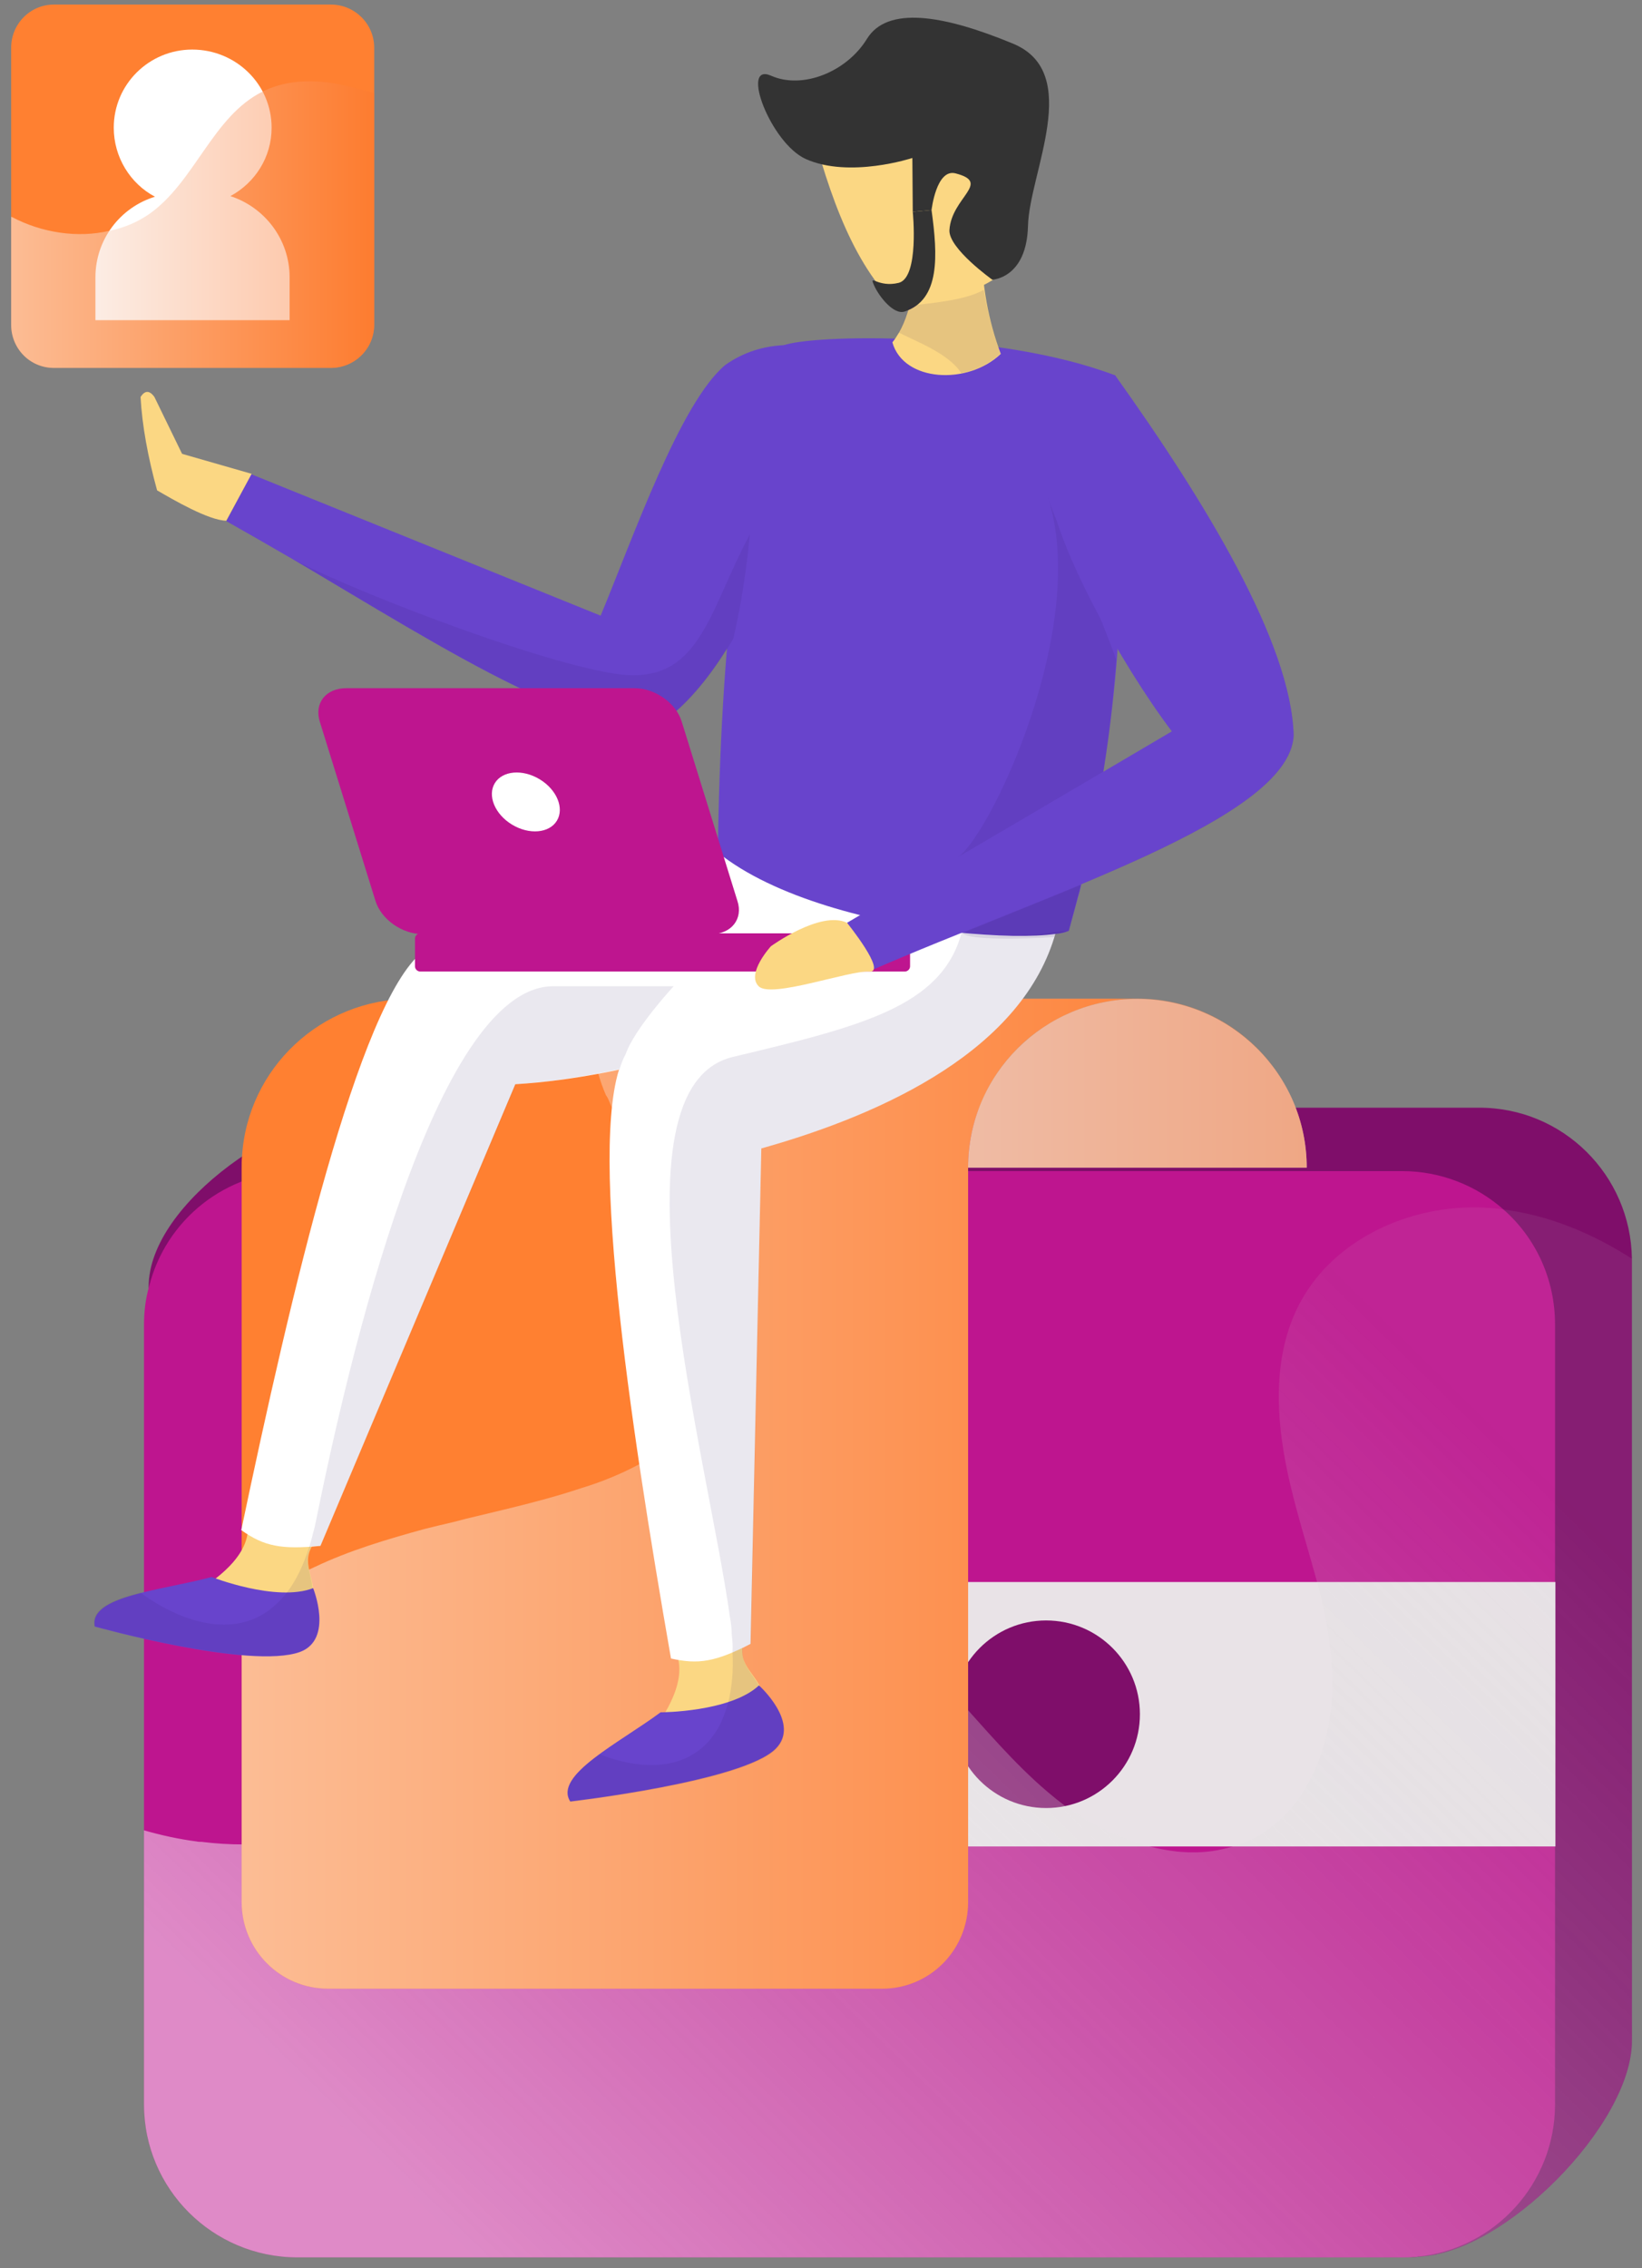
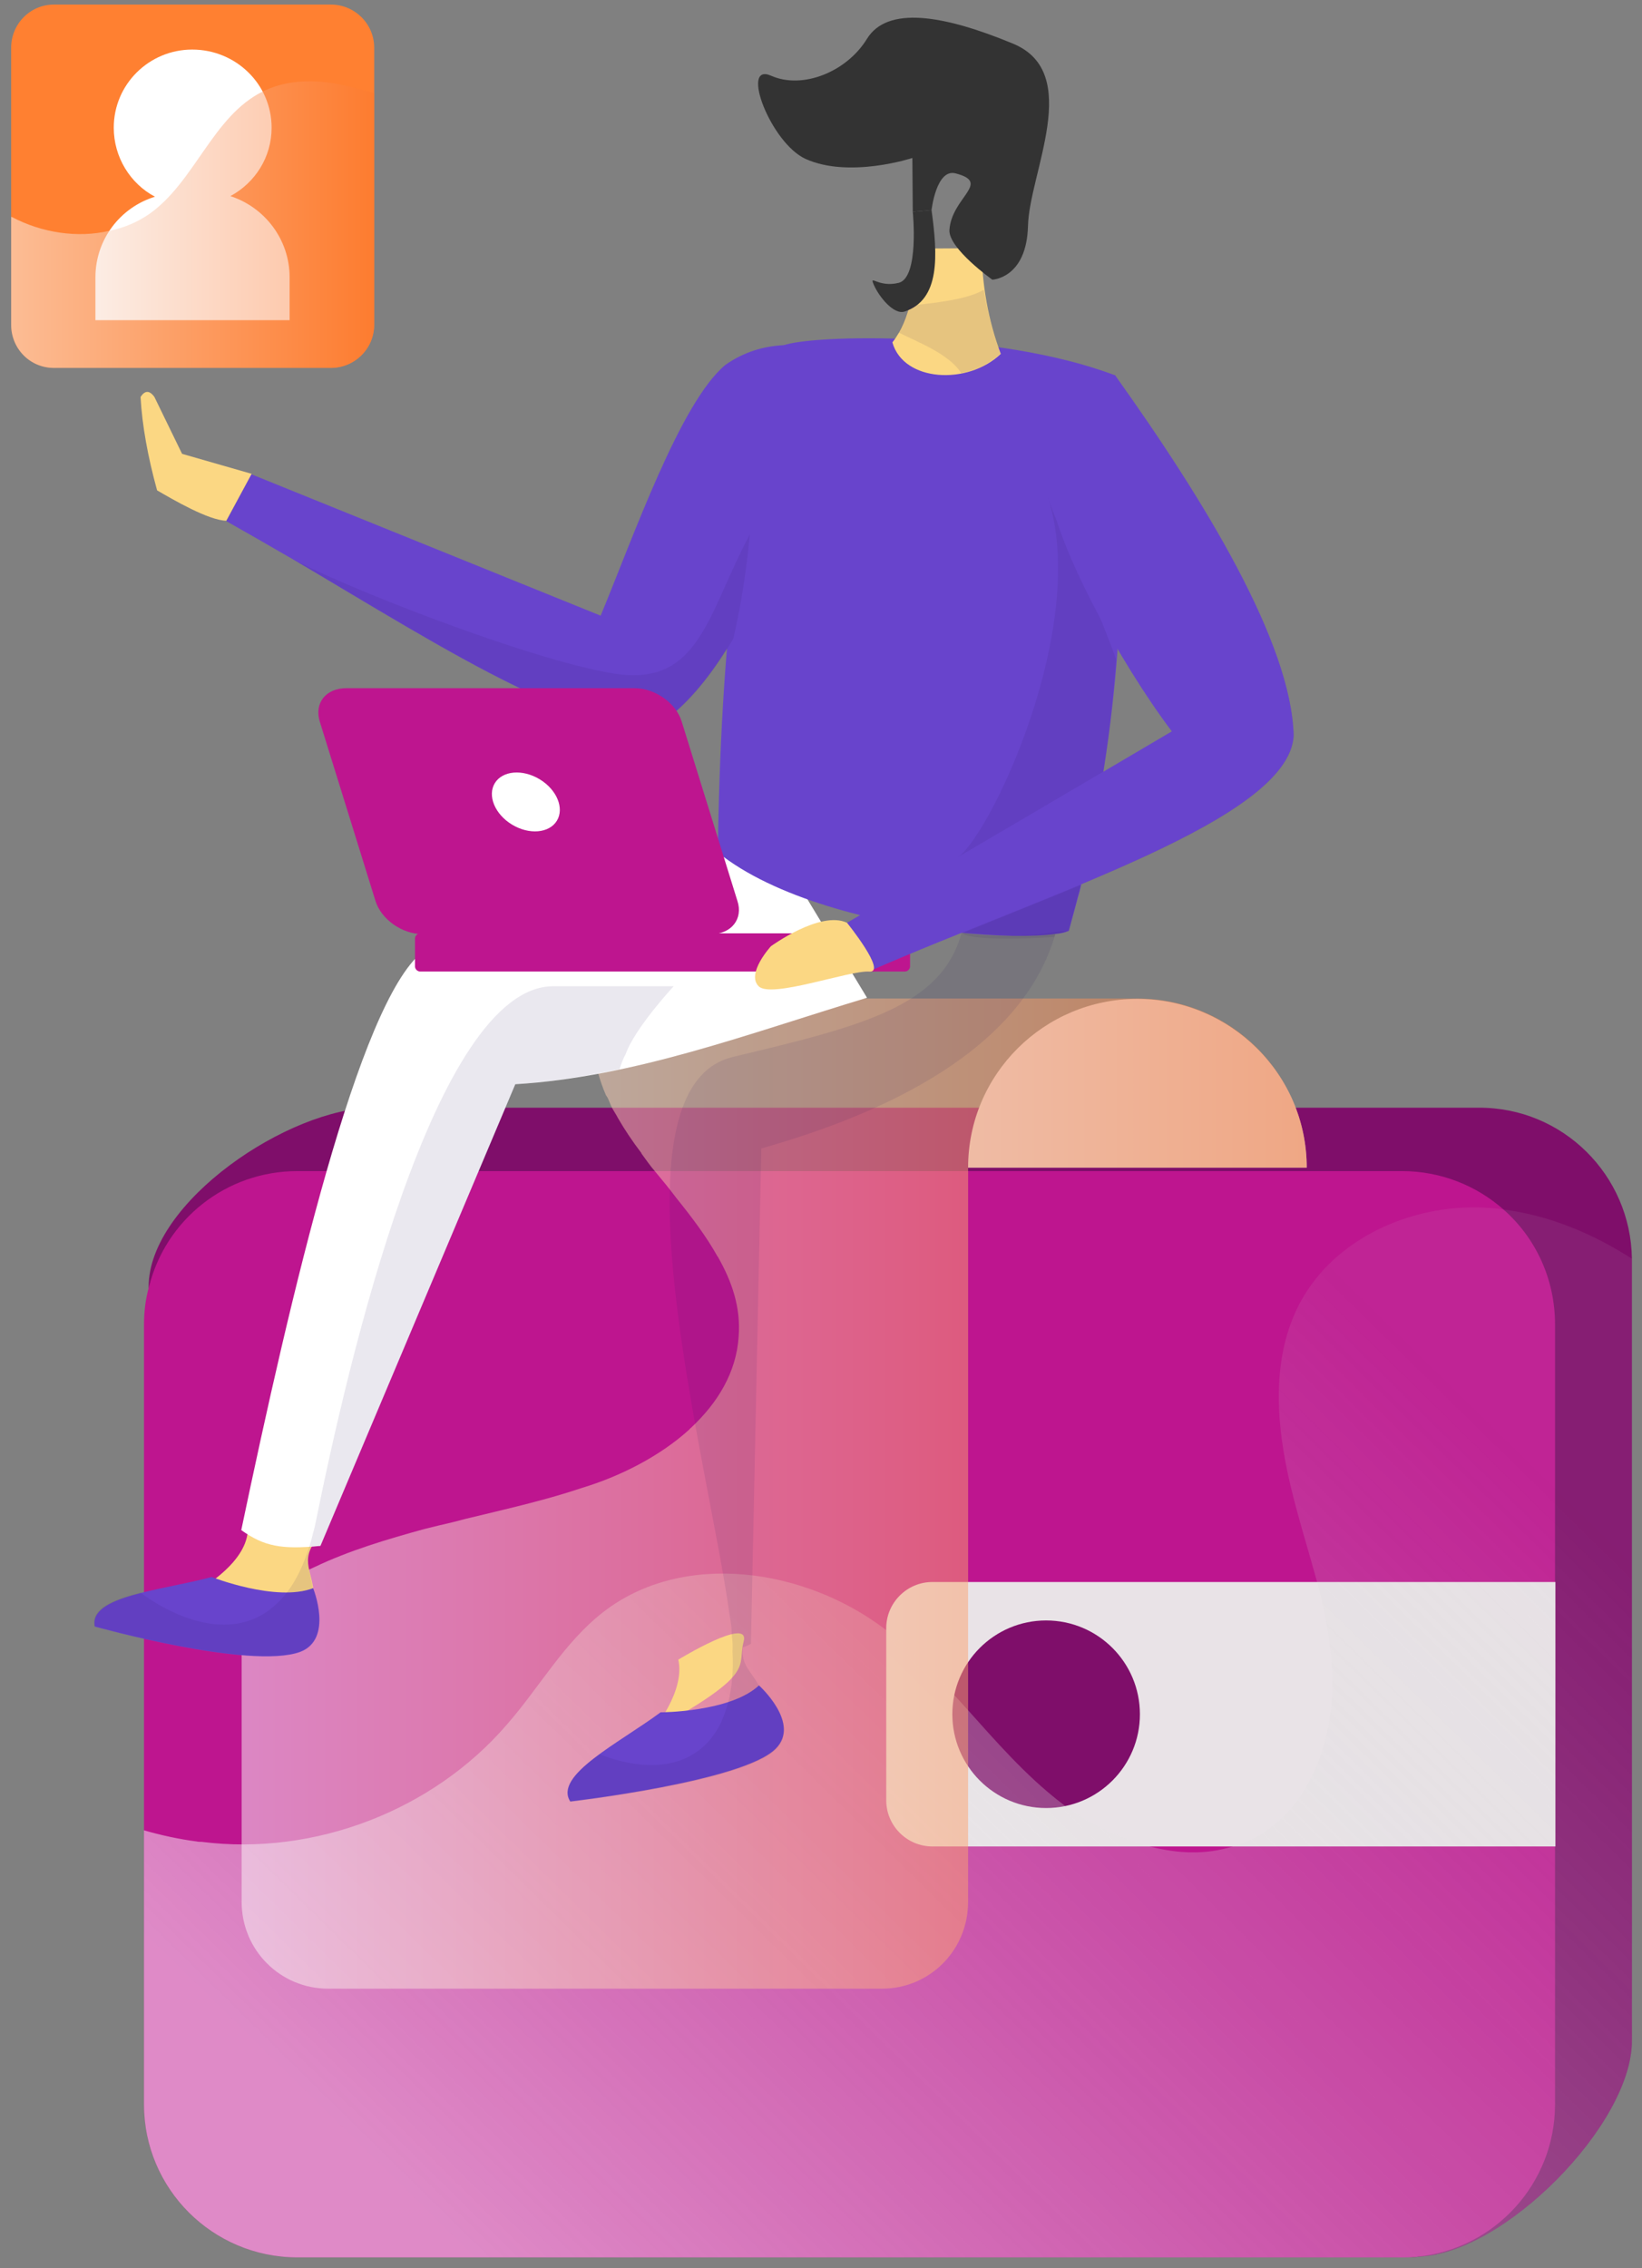
<svg xmlns="http://www.w3.org/2000/svg" width="118" height="163" viewBox="0 0 118 163" fill="none">
  <rect x="0" y="0" width="118" height="163" fill="#808080" stroke="none" />
  <path d="M117.275 90.455V146.667C117.275 152.688 107.994 162.052 101.889 162.163C101.834 162.19 101.806 162.19 101.751 162.19H101.53L26.867 157.688C20.79 157.688 15.846 152.743 15.846 146.667L14.465 132.358L10.681 92.472C10.681 86.367 20.79 79.6 26.867 79.6H106.254C112.303 79.572 117.192 84.434 117.275 90.455Z" fill="#7F0E6A" />
  <path d="M111.75 95.178V151.224C111.75 156.914 107.413 161.61 101.889 162.162C101.779 162.19 101.64 162.19 101.53 162.19C101.254 162.218 101.033 162.218 100.757 162.218H21.37C15.293 162.218 10.349 157.301 10.349 151.224V95.178C10.349 94.267 10.46 93.328 10.708 92.472C11.896 87.665 16.233 84.157 21.37 84.157H100.757C103.546 84.157 106.115 85.207 108.049 86.919C110.341 88.936 111.75 91.891 111.75 95.178Z" fill="#BE158F" />
  <path d="M111.778 132.689H67.002C65.179 132.689 63.688 131.198 63.688 129.375V117C63.688 115.177 65.179 113.685 67.002 113.685H111.778V132.689Z" fill="#E9E3E7" />
  <path d="M75.178 129.927C78.901 129.927 81.918 126.91 81.918 123.187C81.918 119.465 78.901 116.448 75.178 116.448C71.456 116.448 68.439 119.465 68.439 123.187C68.439 126.91 71.456 129.927 75.178 129.927Z" fill="#7F0E6A" />
  <path opacity="0.5" d="M117.275 90.455V146.667C117.275 152.688 107.994 162.052 101.889 162.163C101.834 162.19 101.806 162.19 101.751 162.19H101.53C101.254 162.218 101.033 162.218 100.757 162.218H21.37C15.293 162.218 10.349 157.301 10.349 151.224V131.53C11.592 131.889 12.863 132.165 14.133 132.331C14.244 132.358 14.382 132.358 14.492 132.358C22.586 133.38 31.093 130.121 36.424 123.933C38.772 121.254 40.54 118.022 43.358 115.84C49.103 111.393 57.832 112.691 63.605 117.083C64.102 117.47 64.599 117.884 65.069 118.298C66.312 119.376 67.472 120.591 68.577 121.806C70.759 124.182 72.831 126.696 75.317 128.795C75.703 129.126 76.118 129.458 76.559 129.789C78.382 131.088 80.454 132.137 82.636 132.69C84.625 133.214 86.669 133.297 88.575 132.69C89.266 132.524 89.929 132.22 90.536 131.861C94.403 129.541 95.95 124.569 95.729 120.011C95.619 117.857 95.204 115.757 94.652 113.686C94.017 111.365 93.299 109.1 92.746 106.78C91.697 102.388 91.31 97.499 93.464 93.549C95.95 88.964 101.447 86.533 106.64 86.781C107.11 86.809 107.607 86.837 108.049 86.92C111.336 87.334 114.485 88.66 117.275 90.455Z" fill="url(#paint0_linear)" />
-   <path d="M81.67 71.782C78.742 71.782 76.09 72.86 73.991 74.545C73.963 74.6 73.88 74.655 73.853 74.655C72.416 75.898 71.284 77.417 70.566 79.13C70.51 79.268 70.427 79.434 70.372 79.6C69.847 80.925 69.571 82.389 69.571 83.909V136.667C69.571 140.147 66.809 142.91 63.384 142.91H23.58C20.155 142.91 17.365 140.147 17.365 136.667V83.909C17.365 83.632 17.365 83.384 17.393 83.108C17.78 76.754 23.083 71.782 29.491 71.782H81.67Z" fill="#FF8031" />
  <path d="M93.906 83.908H69.571C69.571 77.196 75.04 71.782 81.725 71.782C88.409 71.782 93.906 77.196 93.906 83.908Z" fill="#E2D7DA" />
  <path opacity="0.5" d="M93.906 83.908H69.571V136.667C69.571 140.147 66.809 142.909 63.384 142.909H23.58C20.155 142.909 17.365 140.147 17.365 136.667V115.895C17.918 115.425 18.525 114.956 19.133 114.541C20.266 113.823 21.426 113.133 22.613 112.608C25.099 111.42 27.806 110.619 30.513 109.873C31.176 109.708 31.867 109.542 32.585 109.376C33.193 109.21 33.745 109.072 34.353 108.934C36.867 108.326 39.38 107.746 41.839 106.918C44.573 106.089 47.418 104.653 49.545 102.719C49.573 102.664 49.656 102.609 49.683 102.581L49.711 102.553C51.562 100.813 52.915 98.631 53.081 96.062C53.246 93.963 52.611 92.112 51.589 90.317C51.589 90.289 51.562 90.289 51.562 90.289C50.761 88.853 49.739 87.499 48.606 86.091C48.109 85.428 47.584 84.792 47.032 84.129C46.7 83.743 46.396 83.301 46.092 82.886V82.859C45.457 82.03 44.905 81.201 44.407 80.345C44.269 80.069 44.104 79.848 43.965 79.572C43.855 79.351 43.772 79.102 43.662 78.881C43.634 78.854 43.606 78.771 43.551 78.715C42.612 76.561 42.308 74.13 42.695 71.755H81.725C86.918 71.755 91.338 74.986 93.105 79.572C93.63 80.925 93.906 82.389 93.906 83.908Z" fill="url(#paint1_linear)" />
  <path d="M17.78 110.26C17.421 112.58 14.161 114.32 14.161 114.32C14.161 114.32 22.255 117.248 22.503 115.26C22.78 113.243 21.454 112.387 22.614 110.812C23.802 109.21 17.78 110.26 17.78 110.26Z" fill="#FBD783" />
  <path d="M17.338 109.956C20.902 92.969 25.763 72.114 30.348 68.412C36.591 64.324 44.878 61.314 55.236 60.015L62.307 71.7C53.717 74.296 45.623 77.39 37.033 77.915L23.029 111.089C20.211 111.365 18.968 111.117 17.338 109.956Z" fill="white" />
  <path d="M22.503 114.127C19.852 115.149 15.211 113.326 15.211 113.326C11.62 114.293 6.372 114.68 6.814 116.889C6.814 116.889 17.973 120.011 21.564 118.712C23.995 117.801 22.503 114.127 22.503 114.127Z" fill="#6844CC" />
-   <path d="M48.745 119.265C49.27 121.558 46.894 124.375 46.894 124.375C46.894 124.375 55.485 124.099 54.987 122.138C54.49 120.177 52.943 119.845 53.441 117.967C53.938 116.089 48.745 119.265 48.745 119.265Z" fill="#FBD783" />
-   <path d="M48.22 119.182C45.236 102.084 42.06 80.925 44.933 75.788C49.214 69.683 55.816 63.8 64.959 58.773L75.87 67.004C73.549 75.373 63.66 80.014 54.711 82.528L53.938 118.133C51.396 119.431 50.181 119.624 48.22 119.182Z" fill="white" />
+   <path d="M48.745 119.265C49.27 121.558 46.894 124.375 46.894 124.375C54.49 120.177 52.943 119.845 53.441 117.967C53.938 116.089 48.745 119.265 48.745 119.265Z" fill="#FBD783" />
  <path d="M54.545 121.115C52.473 123.049 47.474 123.049 47.474 123.049C44.49 125.259 39.767 127.579 40.983 129.457C40.983 129.457 53.385 128.021 55.733 125.673C57.583 123.85 54.545 121.115 54.545 121.115Z" fill="#6844CC" />
  <path d="M61.009 25.46C58.744 32.918 55.954 40.542 52.667 45.901C51.313 48.221 49.794 50.127 48.247 51.397C43.828 54.38 31.95 46.619 20.846 40.072C20.819 40.072 20.819 40.045 20.791 40.045C19.272 39.161 17.725 38.277 16.261 37.448L18.056 34.078L43.165 44.243C45.513 38.581 48.883 28.94 52.114 26.233C54.766 24.355 57.832 24.549 61.009 25.46Z" fill="#6844CC" />
  <path d="M78.383 60.374C78.19 61.452 77.914 62.501 77.693 63.579C77.637 63.883 77.555 64.186 77.472 64.463C77.251 65.264 77.03 66.092 76.809 66.893C76.532 67.004 76.256 67.087 75.842 67.114C74.323 67.335 71.616 67.308 68.522 66.976C62.777 66.313 55.623 64.518 51.59 61.258C51.755 46.895 53.164 33.167 56.285 24.825C58.247 24.051 71.588 23.72 80.151 26.979C81.063 38.001 80.759 49.132 78.383 60.374Z" fill="#6844CC" />
  <path d="M16.261 37.42C14.99 37.393 12.477 35.929 11.289 35.238C10.626 32.835 10.212 30.57 10.101 28.526C10.405 28.056 10.737 28.029 11.096 28.526L13.085 32.614L18.084 34.05L16.261 37.42Z" fill="#FBD783" />
  <path d="M64.13 24.604C65.428 22.974 65.76 20.488 65.898 17.864L70.538 17.836C70.566 20.46 71.008 23.002 71.919 25.432C69.544 27.697 64.931 27.449 64.13 24.604Z" fill="#FBD783" />
-   <path d="M64.266 21.792C65.558 22.674 69.281 21.354 71.342 20.123L74.789 7.661L65.941 1.905L57.902 7.526C59.313 13.131 60.995 18.477 64.266 21.792Z" fill="#FBD783" />
  <path d="M57.908 11.428C61.057 12.836 65.566 11.353 65.566 11.353L65.595 15.224L66.944 15.095C66.944 15.095 67.284 12.093 68.673 12.46C71.275 13.134 68.378 14.173 68.229 16.535C68.159 17.855 71.311 20.099 71.311 20.099C71.311 20.099 73.78 20.011 73.875 16.234C73.966 12.43 77.857 5.232 72.802 3.138C67.747 1.044 63.758 0.421 62.3 2.796C60.841 5.17 57.67 6.442 55.414 5.442C53.157 4.441 55.383 10.297 57.908 11.428Z" fill="#333333" />
  <path d="M65.595 15.224C65.595 15.224 66.073 19.926 64.594 20.324C63.084 20.699 62.438 19.645 62.804 20.486C63.171 21.328 64.246 22.659 65.017 22.385C67.576 21.532 67.391 18.351 66.943 15.095L65.595 15.224Z" fill="#333333" />
  <path opacity="0.1" d="M48.413 70.871C48.413 70.871 45.596 73.909 44.96 75.76C44.794 76.036 44.656 76.423 44.518 76.838C44.491 76.92 44.491 76.976 44.408 77.031C44.435 76.976 44.491 76.92 44.491 76.838C42.032 77.362 39.546 77.749 37.06 77.915L23.028 111.089C22.807 111.117 22.559 111.117 22.365 111.117C21.785 112.166 22.338 112.94 22.448 114.1H22.476C22.476 114.1 23.967 117.801 21.537 118.685C17.973 119.983 6.786 116.862 6.786 116.862C6.538 115.619 8.085 114.956 10.101 114.459C12.753 116.393 16.454 117.774 19.271 115.757C19.741 115.398 20.183 115.011 20.625 114.431C21.26 113.603 21.785 112.525 22.227 111.172C22.31 110.868 22.421 110.509 22.503 110.15C22.586 109.874 22.669 109.515 22.724 109.211C24.962 98.162 31.204 70.871 39.767 70.871C48.413 70.871 48.413 70.871 48.413 70.871Z" fill="#2A195B" />
  <path opacity="0.1" d="M76.809 66.893C76.56 66.976 76.228 67.087 75.842 67.114C73.466 75.429 63.633 80.014 54.711 82.528L53.965 118.133C53.772 118.215 53.578 118.326 53.385 118.381C53.219 119.597 53.993 120.121 54.545 121.143C54.545 121.143 54.573 121.171 54.6 121.199C55.07 121.641 57.418 124.044 55.761 125.701C53.385 128.077 40.983 129.485 40.983 129.485C40.32 128.436 41.425 127.276 43.082 126.06C46.617 127.441 50.098 127.137 51.755 123.906C51.976 123.436 52.17 122.939 52.335 122.331C52.584 121.309 52.722 120.121 52.639 118.685C52.667 118.298 52.639 117.884 52.584 117.442C52.584 117.028 52.529 116.586 52.446 116.144C50.899 104.929 43.413 78.163 52.667 75.953C61.92 73.744 67.666 72.335 69.102 67.031C69.102 67.031 70.566 67.308 72.721 67.225C73.66 67.225 74.737 67.169 75.842 66.976C76.228 66.921 76.56 66.893 76.809 66.893Z" fill="#2A195B" />
  <path opacity="0.1" d="M80.206 47.392C80.013 50.072 79.737 52.723 79.295 55.43V55.458L68.798 61.618C71.008 60.292 78.383 45.072 75.289 35.68C75.317 35.819 75.455 36.205 75.814 37.117C76.173 37.945 76.726 39.244 77.61 41.094C78.079 42.116 78.632 43.304 79.129 44.575C79.129 44.602 79.129 44.602 79.157 44.63C79.516 45.569 79.902 46.481 80.206 47.392Z" fill="#2A195B" />
  <path opacity="0.1" d="M77.444 64.463C77.251 65.291 77.03 66.065 76.809 66.894C76.56 66.976 76.229 67.087 75.842 67.115C75.814 67.17 75.814 67.28 75.759 67.335C73.715 67.474 69.682 67.584 69.158 67.059L69.185 67.032H69.213L73.577 65.264L77.721 63.579C77.693 63.551 77.555 64.104 77.444 64.463Z" fill="#2A195B" />
  <path opacity="0.1" d="M71.892 25.405C71.118 26.151 70.124 26.62 69.074 26.814C68.19 25.377 65.649 24.466 64.572 23.886C64.876 23.361 65.152 22.726 65.29 22.007C65.29 21.98 65.318 21.98 65.318 21.98C66.837 21.786 69.406 21.593 70.704 20.82C70.953 22.394 71.339 23.913 71.892 25.405Z" fill="#2A195B" />
  <path opacity="0.1" d="M92.968 52.889C92.747 56.646 85.924 60.126 77.665 63.551C77.61 63.855 77.527 64.159 77.445 64.435C77.251 65.264 77.002 66.037 76.809 66.866H76.781C76.505 66.976 76.229 67.059 75.815 67.087C74.296 67.308 71.589 67.28 68.495 66.949C68.495 66.921 68.522 66.921 68.522 66.921C69.71 66.231 71.091 65.402 72.5 64.463C74.351 63.22 76.367 61.839 78.356 60.347C84.295 55.9 90.013 50.679 91.642 46.978C92.471 49.132 92.913 51.121 92.968 52.889Z" fill="#2A195B" />
  <path opacity="0.1" d="M53.883 38.415C53.883 38.415 53.579 42.172 52.695 45.901C51.341 48.221 49.822 50.127 48.275 51.398C43.856 54.381 31.978 46.619 20.874 40.072C24.078 41.923 38.028 47.447 44.187 48.414C50.319 49.353 50.844 44.05 53.883 38.415Z" fill="#2A195B" />
  <path d="M51.105 67.13H30.373C28.894 67.13 27.387 66.061 26.98 64.732L22.979 51.851C22.573 50.523 23.414 49.454 24.893 49.454H45.596C47.075 49.454 48.583 50.523 48.989 51.851L52.99 64.732C53.425 66.032 52.555 67.13 51.105 67.13Z" fill="#BE158F" />
  <path d="M40.018 58.981C40.568 58.082 40.016 56.747 38.785 56.001C37.554 55.254 36.11 55.377 35.56 56.276C35.011 57.176 35.563 58.51 36.794 59.257C38.025 60.004 39.468 59.88 40.018 58.981Z" fill="white" />
  <path d="M65.024 69.816H30.199C29.996 69.816 29.822 69.642 29.822 69.44V67.447C29.822 67.245 29.996 67.072 30.199 67.072H65.024C65.227 67.072 65.401 67.245 65.401 67.447V69.44C65.401 69.642 65.227 69.816 65.024 69.816Z" fill="#BE158F" />
  <path d="M60.871 66.313L84.212 52.557C80.593 47.779 75.539 38.746 75.318 34.492C75.456 31.261 77.5 28.941 80.124 26.952C86.615 36.039 92.802 46.204 92.968 52.861C92.637 58.883 75.29 64.186 62.473 69.794L60.871 66.313Z" fill="#6844CC" />
  <path d="M60.871 66.313C58.965 65.402 55.402 67.998 55.402 67.998C55.402 67.998 53.606 69.96 54.518 70.871C55.402 71.783 61.064 69.711 62.473 69.821C63.771 69.904 60.871 66.313 60.871 66.313Z" fill="#FBD783" />
  <path d="M26.891 3.431V23.336C26.891 25.062 25.486 26.439 23.775 26.439H3.874C2.163 26.439 0.802 25.062 0.802 23.336V3.431C0.802 1.705 2.185 0.328 3.874 0.328H23.775C25.486 0.328 26.891 1.705 26.891 3.431Z" fill="#FF8031" />
  <path d="M20.813 19.927V23.008H6.858V19.927C6.858 17.218 8.636 14.902 11.137 14.137C9.36 13.197 8.175 11.297 8.175 9.177C8.175 6.053 10.72 3.562 13.814 3.562C16.951 3.562 19.519 6.053 19.519 9.177C19.519 11.297 18.334 13.132 16.556 14.093C19.036 14.902 20.813 17.218 20.813 19.927Z" fill="white" />
  <path opacity="0.5" d="M26.891 6.686V23.336C26.891 25.062 25.486 26.439 23.775 26.439H3.874C2.163 26.439 0.802 25.062 0.802 23.336V15.579C0.824 15.579 0.824 15.601 0.868 15.601C2.974 16.715 5.564 17.131 7.867 16.584C8.877 16.388 9.864 15.973 10.72 15.383C14.011 13.067 15.284 8.347 18.882 6.577C18.948 6.555 18.992 6.512 19.058 6.49C21.098 5.55 23.49 5.747 25.618 6.359C26.035 6.468 26.452 6.577 26.891 6.686Z" fill="url(#paint2_linear)" />
  <defs>
    <linearGradient id="paint0_linear" x1="22.421" y1="150.697" x2="88.194" y2="83.723" gradientUnits="userSpaceOnUse">
      <stop stop-color="white" />
      <stop offset="1" stop-color="#D0D0D0" stop-opacity="0.16" />
    </linearGradient>
    <linearGradient id="paint1_linear" x1="17.365" y1="107.29" x2="93.897" y2="107.29" gradientUnits="userSpaceOnUse">
      <stop stop-color="#F9F9F9" />
      <stop offset="1" stop-color="#FD782F" />
    </linearGradient>
    <linearGradient id="paint2_linear" x1="0.802" y1="16.128" x2="26.887" y2="16.128" gradientUnits="userSpaceOnUse">
      <stop stop-color="#F9F9F9" />
      <stop offset="1" stop-color="#FD782F" />
    </linearGradient>
  </defs>
</svg>